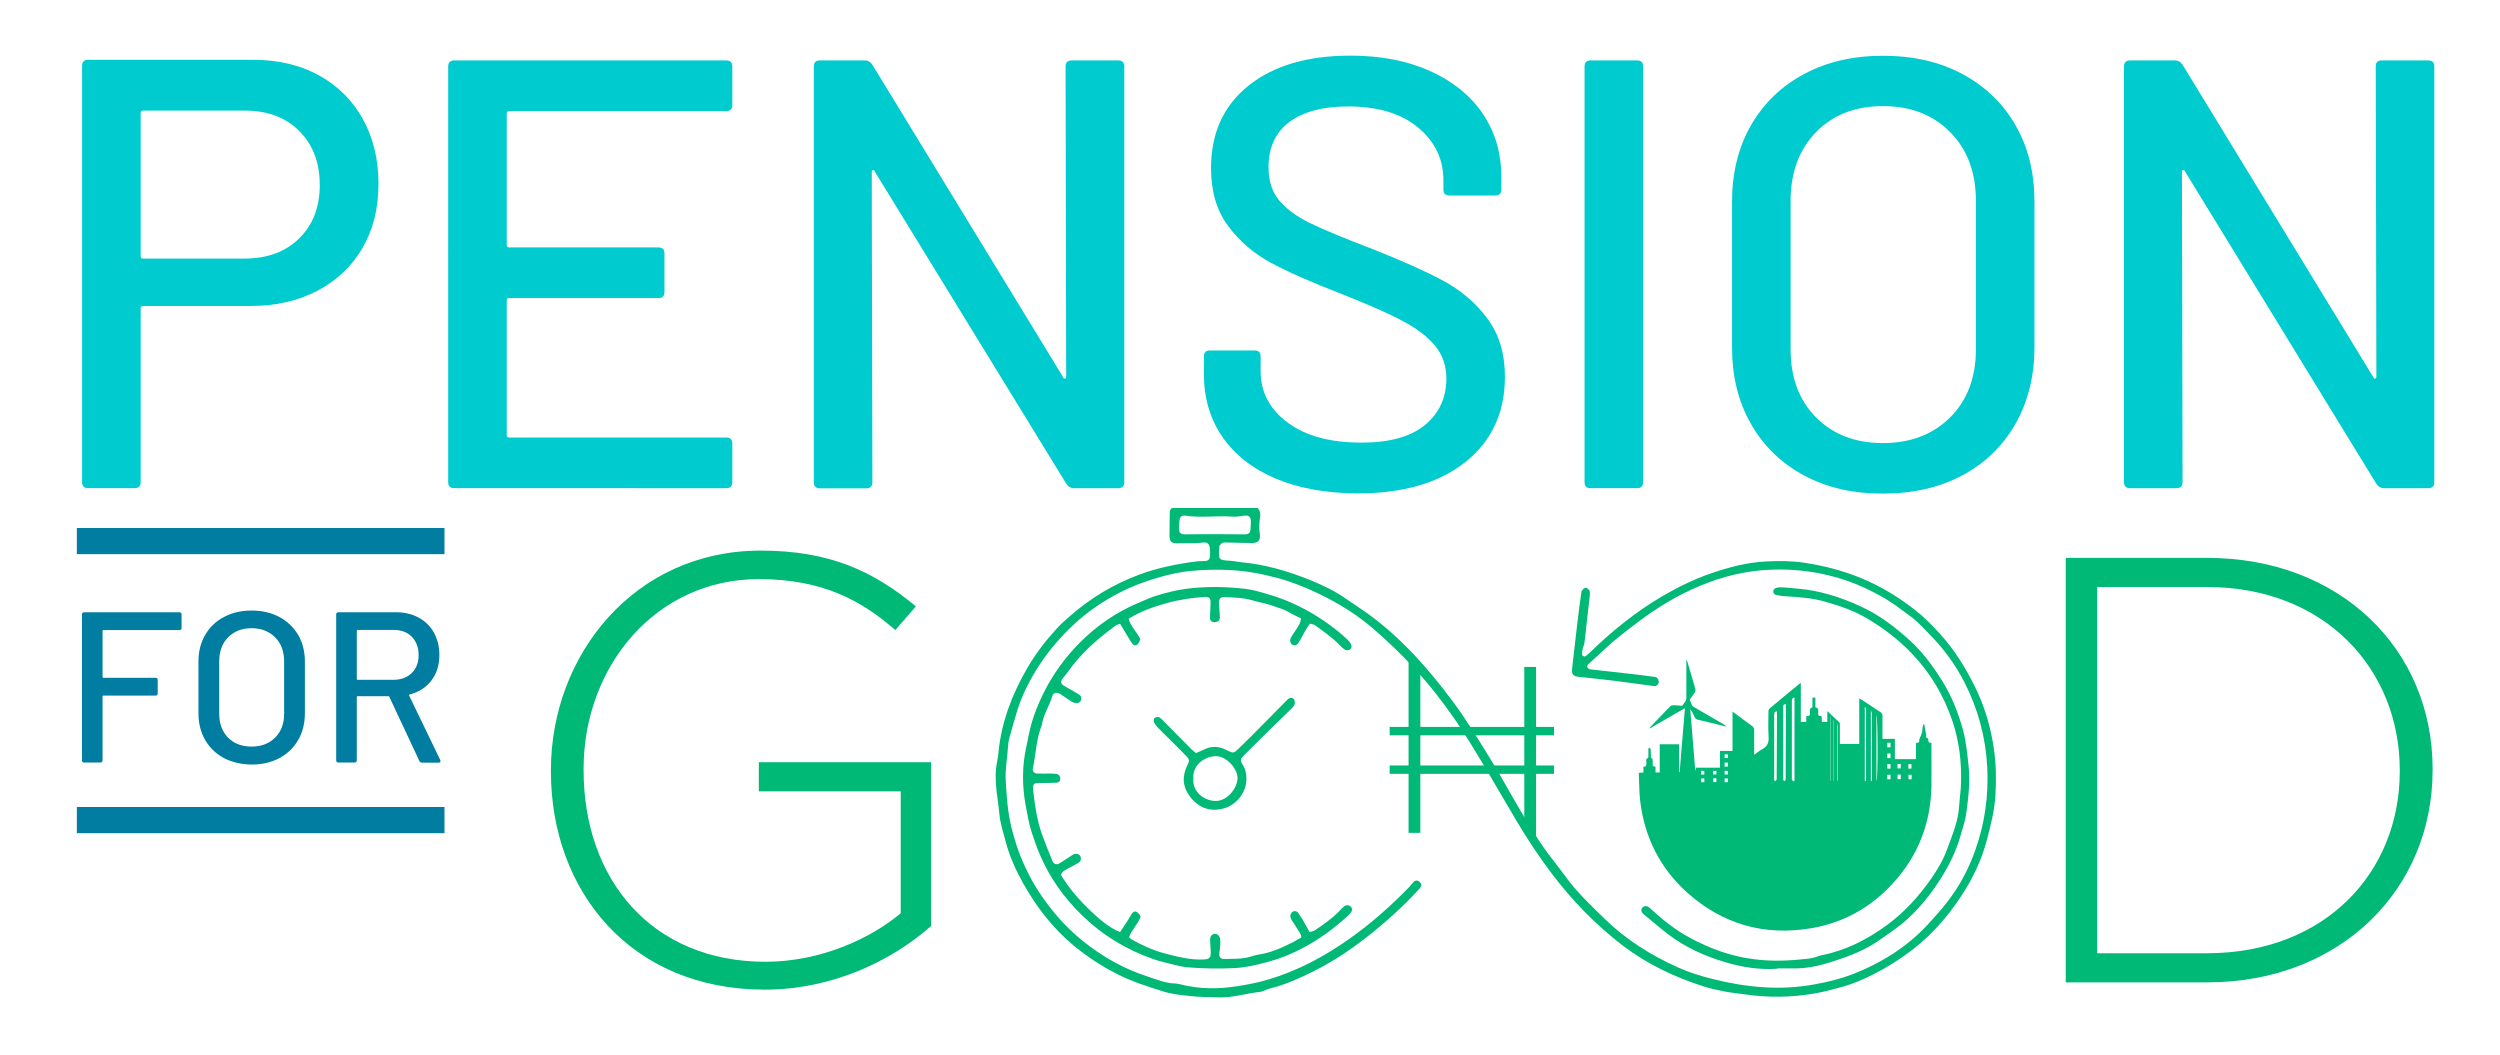
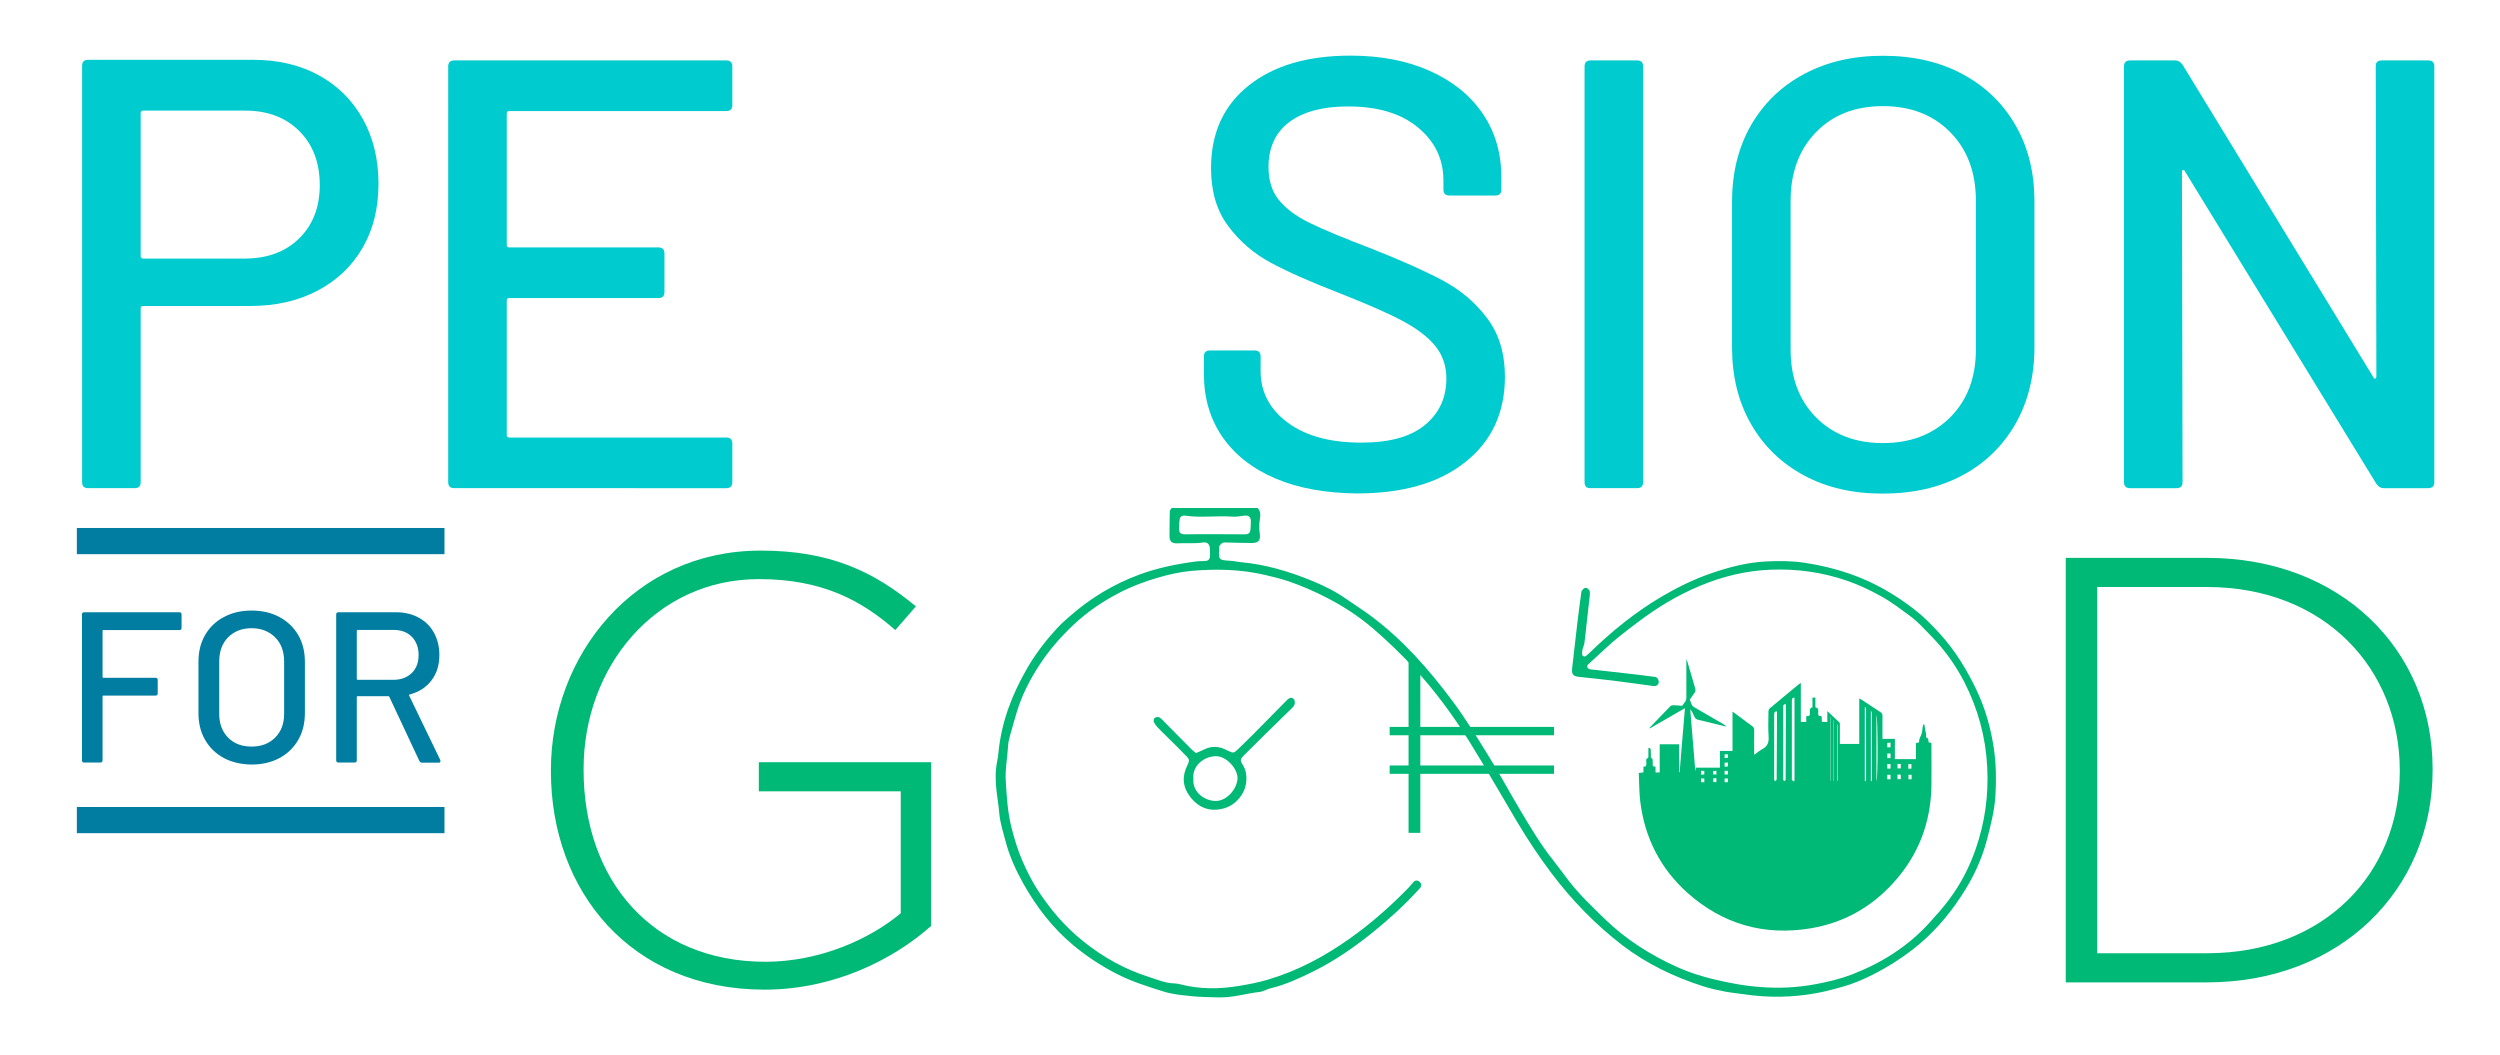
<svg xmlns="http://www.w3.org/2000/svg" id="Layer_1" x="0px" y="0px" viewBox="0 0 1613.7 681.2" style="enable-background:new 0 0 1613.7 681.2;" xml:space="preserve">
  <style type="text/css">
	.st0{fill:#00CBCF;}
	.st1{fill:#00B976;}
	.st2{fill:#007DA0;}
	.st3{fill:none;}
</style>
  <path class="st0" d="M205.8,48.6c12.2,6.7,21.7,16.1,28.4,28.2c6.7,12.1,10.1,26,10.1,41.8c0,15.8-3.4,29.6-10.3,41.4  c-6.8,11.8-16.5,21-29,27.6c-12.5,6.6-26.9,9.9-43.2,9.9H92.4c-1.1,0-1.6,0.5-1.6,1.6v112.1c0,2.6-1.3,3.9-3.9,3.9h-30  c-2.6,0-3.9-1.3-3.9-3.9V42.5c0-2.6,1.3-3.9,3.9-3.9h106.5C179.4,38.6,193.6,41.9,205.8,48.6 M193.2,153.8  c8.8-8.7,13.2-20.1,13.2-34.3c0-14.5-4.4-26.1-13.2-34.9c-8.8-8.8-20.5-13.2-34.9-13.2H92.4c-1.1,0-1.6,0.5-1.6,1.6v92.3  c0,1.1,0.5,1.6,1.6,1.6h65.9C172.7,166.8,184.4,162.5,193.2,153.8" />
  <path class="st0" d="M468.8,71.7H328.7c-1.1,0-1.6,0.5-1.6,1.6v84.8c0,1.1,0.5,1.6,1.6,1.6H425c2.6,0,3.9,1.3,3.9,3.9v24.9  c0,2.6-1.3,3.9-3.9,3.9h-96.3c-1.1,0-1.6,0.5-1.6,1.6v86.8c0,1.1,0.5,1.6,1.6,1.6h140.1c2.6,0,3.9,1.3,3.9,3.9v24.9  c0,2.6-1.3,3.9-3.9,3.9H293.2c-2.6,0-3.9-1.3-3.9-3.9V42.9c0-2.6,1.3-3.9,3.9-3.9h175.6c2.6,0,3.9,1.3,3.9,3.9v24.9  C472.8,70.4,471.4,71.7,468.8,71.7" />
-   <path class="st0" d="M691.8,39h30c2.6,0,3.9,1.3,3.9,3.9v268.3c0,2.6-1.3,3.9-3.9,3.9h-28.8c-1.8,0-3.4-0.9-4.7-2.8L564.7,110.8  c-0.3-0.8-0.7-1.1-1.2-1c-0.5,0.1-0.8,0.6-0.8,1.4l0.4,200.1c0,2.6-1.3,3.9-3.9,3.9h-30c-2.6,0-3.9-1.3-3.9-3.9V42.9  c0-2.6,1.3-3.9,3.9-3.9h29.2c1.8,0,3.4,0.9,4.7,2.8l123.1,201.6c0.3,0.8,0.7,1.1,1.2,1c0.5-0.1,0.8-0.6,0.8-1.4l-0.4-200.1  C687.8,40.3,689.1,39,691.8,39" />
  <path class="st0" d="M823.4,308.9c-14.9-6.3-26.3-15.3-34.3-26.8c-8-11.6-12-25.1-12-40.6v-11.4c0-2.6,1.3-3.9,3.9-3.9h28.8  c2.6,0,3.9,1.3,3.9,3.9v9.5c0,13.4,5.8,24.5,17.4,33.1c11.6,8.7,27.5,13,47.7,13c18.2,0,31.8-3.8,41-11.4c9.2-7.6,13.8-17.6,13.8-30  c0-8.1-2.4-15.1-7.1-20.9c-4.7-5.8-11.6-11.1-20.7-16c-9.1-4.9-22.3-10.7-39.7-17.6c-19.2-7.4-34.4-14.1-45.6-20.1  c-11.2-6-20.5-14-27.8-23.9c-7.4-9.9-11-22.3-11-37.3c0-22.6,8.1-40.4,24.3-53.3c16.2-12.9,38.1-19.3,65.7-19.3  c19.5,0,36.6,3.3,51.3,9.9c14.7,6.6,26.1,15.8,34.1,27.6c8,11.8,12,25.5,12,41v7.9c0,2.6-1.3,3.9-3.9,3.9h-29.6  c-2.6,0-3.9-1.3-3.9-3.9v-5.9c0-13.7-5.5-25.1-16.4-34.1c-10.9-9.1-26-13.6-45.2-13.6c-16.3,0-28.9,3.4-37.9,10.1  c-8.9,6.7-13.4,16.4-13.4,29c0,8.7,2.2,15.8,6.7,21.3c4.5,5.5,11.1,10.5,19.9,14.8c8.8,4.3,22.3,9.9,40.4,16.8  c18.7,7.4,33.8,14.1,45.4,20.3c11.6,6.2,21.2,14.3,28.8,24.5c7.6,10.1,11.4,22.7,11.4,37.7c0,23.1-8.5,41.5-25.5,55  c-17,13.6-40.3,20.3-70,20.3C855.8,318.3,838.2,315.2,823.4,308.9" />
  <path class="st0" d="M1022.8,311.2V42.9c0-2.6,1.3-3.9,3.9-3.9h30c2.6,0,3.9,1.3,3.9,3.9v268.3c0,2.6-1.3,3.9-3.9,3.9h-30  C1024.1,315.2,1022.8,313.9,1022.8,311.2" />
  <path class="st0" d="M1164.5,306.9c-14.7-7.9-26.2-19-34.3-33.3c-8.2-14.3-12.2-30.8-12.2-49.5v-93.9c0-18.7,4.1-35.1,12.2-49.3  c8.2-14.2,19.6-25.3,34.3-33.1c14.7-7.9,31.7-11.8,50.9-11.8c19.5,0,36.6,3.9,51.3,11.8c14.7,7.9,26.2,18.9,34.3,33.1  c8.2,14.2,12.2,30.6,12.2,49.3V224c0,18.7-4.1,35.2-12.2,49.5c-8.2,14.3-19.6,25.5-34.3,33.3c-14.7,7.9-31.8,11.8-51.3,11.8  C1196.2,318.7,1179.2,314.8,1164.5,306.9 M1258.8,269.4c11-11,16.6-25.6,16.6-43.8v-95.9c0-18.4-5.5-33.2-16.6-44.4  c-11-11.2-25.5-16.8-43.4-16.8c-17.9,0-32.3,5.6-43.2,16.8c-10.9,11.2-16.4,26-16.4,44.4v95.9c0,18.2,5.5,32.8,16.4,43.8  c10.9,11,25.3,16.6,43.2,16.6C1233.3,286,1247.7,280.4,1258.8,269.4" />
  <path class="st0" d="M1537.4,39h30c2.6,0,3.9,1.3,3.9,3.9v268.3c0,2.6-1.3,3.9-3.9,3.9h-28.8c-1.8,0-3.4-0.9-4.7-2.8l-123.5-201.6  c-0.3-0.8-0.7-1.1-1.2-1c-0.5,0.1-0.8,0.6-0.8,1.4l0.4,200.1c0,2.6-1.3,3.9-3.9,3.9h-30c-2.6,0-3.9-1.3-3.9-3.9V42.9  c0-2.6,1.3-3.9,3.9-3.9h29.2c1.8,0,3.4,0.9,4.7,2.8l123.1,201.6c0.3,0.8,0.7,1.1,1.2,1c0.5-0.1,0.8-0.6,0.8-1.4l-0.4-200.1  C1533.4,40.3,1534.7,39,1537.4,39" />
  <path class="st1" d="M756.3,327.9h55.5c2.1,2.3,1.8,4.9,1.4,7.2c-0.5,3.3-0.5,6.4,0,9.7c0.5,4-1,5.7-5.1,5.7  c-5.1,0-10.2-0.2-15.3-0.3c-1.2,0-2.5-0.2-3.6,0.2c-0.8,0.3-1.5,1.2-2.1,2c-0.2,0.3-0.1,0.8-0.1,1.2c-0.5,7.9-0.5,7.9,7.4,8.4  c2.2,0.1,4.4,0.7,6.7,0.9c15.6,1.4,30.4,5.8,44.8,11.6c8.1,3.3,16,7.1,23.2,12.2c5.3,3.7,10.9,7.2,16.1,11.1  c20.3,15.2,36.8,33.9,51.9,54.1c9.1,12.1,16.9,25,24.8,37.8c6.8,10.9,12.8,22.3,19.4,33.3c6.6,11,13.1,22.1,21.2,32.2  c3.3,4.2,6.4,8.5,9.6,12.7c7.1,9.3,15.6,17.3,23.9,25.4c13.8,13.4,29.8,23.4,47.2,31.2c7.2,3.2,14.8,5.6,22.6,7.5  c10.5,2.6,21.1,4.5,31.9,5.2c11.4,0.8,22.8,0.2,34.1-1.9c8.1-1.5,16-3.4,23.6-6.3c19.3-7.5,36.4-18.2,50.3-33.7  c4.1-4.5,8.2-9.1,11.9-14c7.6-10,13.4-21,17.5-32.8c6.1-17.3,8.6-35.1,7.6-53.6c-1-19.3-6-37.4-14.7-54.5  c-5.8-11.3-13.2-21.5-22.2-30.6c-4-4.1-7.8-8.4-12.4-11.8c-6.4-4.7-12.6-9.6-19.7-13.4c-7-3.9-14.1-7.2-21.6-9.8  c-15.8-5.4-32-7.7-48.7-7.1c-16.2,0.6-31.4,4.3-46.2,10.5c-14.4,6-27.6,14-40,23.4c-7.5,5.7-15,11.3-21.8,17.8  c-3.4,3.2-6.9,6.3-10.3,9.5c-0.4,0.4-0.7,1.2-0.6,1.6c0.3,0.6,1,1.4,1.7,1.5c10.3,1.2,20.6,2.3,30.9,3.5c3.6,0.4,7.3,0.9,10.9,1.4  c1.6,0.2,2.5,1.3,2.7,2.9c0.2,1.5-0.9,2.9-2.4,3c-0.4,0-0.8,0-1.2,0c-8.7-1.2-17.4-2.4-26.1-3.5c-7.3-0.9-14.6-1.6-21.9-2.4  c-3.9-0.4-4.7-1.8-4.3-5.7c1.2-10.1,2.3-20.2,3.5-30.4c0.7-5.9,1.5-11.7,2.3-17.6c0.1-0.6,0.1-1.3,0.4-1.8c0.6-0.8,1.2-1.7,2.1-1.9  c1.2-0.4,2.9,1.1,3.1,2.4c0.1,0.8,0,1.6,0,2.4c-0.7,6.5-1.5,13-2.2,19.4c-0.4,3.8-0.8,7.7-1.3,11.5c-0.2,1.2-0.8,2.3-1.1,3.5  c-0.3,1.2-0.4,2.4-0.4,3.6c0,1,1.4,1.8,2.2,1.3c0.8-0.6,1.6-1.2,2.3-1.9c14.4-14,29.8-26.6,47.2-36.8c10.1-5.9,20.5-11,31.5-14.8  c11.6-4,23.4-7.1,35.7-7.7c8.4-0.4,16.8-0.4,25,0.9c9.9,1.5,19.5,3.8,29,7.1c15.2,5.3,28.9,13.1,41.6,23c6,4.6,11.3,10,16.4,15.6  c10,11,17.6,23.5,23.9,36.8c5.6,11.9,9.1,24.5,11,37.4c1.5,10.1,1.6,20.3,1,30.5c-0.6,9.6-3,18.8-5.4,28.1  c-3.4,13.2-9.2,25.3-16.6,36.5c-8.6,13.2-18.9,24.9-31.5,34.7c-7.8,6-16.1,11.2-24.8,15.7c-6.7,3.4-13.6,6.4-20.9,8.4  c-5.5,1.5-11,3-16.6,4c-15.4,2.8-30.8,3-46.3,0.7c-4.2-0.6-8.5-1-12.7-1.8c-4.6-0.9-9.2-1.9-13.6-3.3c-18.8-6-36.4-14.4-52.2-26.4  c-17.6-13.5-32.9-29.3-46.2-47c-8-10.6-15.3-21.7-22.1-33.1c-10.1-17-19.9-34.2-30.3-51c-10.6-17-22.3-33.1-36-47.9  c-8.3-9-17.1-17.5-26.4-25.5c-9.2-7.9-19.2-14.4-30-20c-8.2-4.2-16.6-7.9-25.3-10.8c-4.6-1.5-9.4-2.7-14.2-3.8  c-15.9-3.8-32-4.1-48.1-2.7c-7.2,0.7-14.4,2.3-21.5,4.4c-8.9,2.6-17.4,5.8-25.5,10.1c-10.7,5.6-20.6,12.4-29.4,20.8  c-8,7.6-15.2,15.9-21.3,25.2c-6.3,9.6-11.5,19.7-14.8,30.7c-1.6,5.5-3.2,10.9-4.7,16.4c-0.5,1.8-0.8,3.6-0.9,5.4  c-0.4,7.5-2,15-1.5,22.6c0.6,10,1.2,19.9,3.6,29.7c1.9,7.5,4.1,14.9,7.2,22c2.7,6.1,5.7,12.2,9.3,17.9c8.2,12.8,17.9,24.3,29.8,33.8  c12.7,10.2,26.7,18.1,42.2,23c5.6,1.8,11.1,4.2,17.1,4.3c1.2,0,2.4,0.3,3.6,0.6c12.5,3.2,25.1,3.1,37.7,1c6.2-1,12.4-2.2,18.5-4  c19.4-5.7,36.9-15.1,53.2-26.7c13.7-9.7,26.2-20.8,37.9-32.8c1.1-1.2,2.1-2.5,3.2-3.7c1.1-1.1,2.6-1.1,3.8,0c1.2,1,1.4,2.6,0.5,3.8  c-0.6,0.8-1.4,1.5-2.1,2.3c-9,9.8-18.9,18.7-29.2,27c-11.6,9.3-23.9,17.8-37.3,24.5c-9.1,4.5-18.3,8.8-28.3,11.2  c-2.2,0.5-4.2,1.9-6.3,2.2c-9.1,1-18,3.9-27.2,3.6c-6.1-0.2-12.3-0.2-18.3-0.9c-5.9-0.6-11.9-1.2-17.4-3  c-9.9-3.1-19.7-6.2-29.1-10.9c-10.3-5.2-19.8-11.4-28.6-18.7c-13.5-11.2-24-24.9-32.6-40.2c-4.8-8.6-8.8-17.5-11.3-27  c-1.6-6.1-3.6-12.1-4.1-18.4c-0.4-4.9-1.3-9.7-1.8-14.6c-0.7-6.3-0.8-12.6,0.5-18.9c0.4-1.8,0.6-3.6,0.8-5.5  c1.9-19.8,8.9-37.9,18.9-55c5.4-9.2,11.9-17.6,19.1-25.4c2.5-2.7,5.3-5.1,8-7.5c13.3-11.7,28.2-20.7,44.9-26.9  c11.9-4.4,24.3-6.9,36.8-8.5c2-0.3,4.1-0.1,6.1-0.3c1.7-0.2,2.6-1.2,2.7-2.8c0.1-1.6,0.1-3.3,0-4.9c-0.2-3.2-1.6-4.7-4.6-4.2  c-5.5,0.8-11,0.2-16.5,0.5c-3.6,0.2-5-1.4-5-4.6c0-5.5,0.1-11,0.2-16.5C755.4,329.1,755.8,328.8,756.3,327.9 M783.3,344.8  L783.3,344.8c6.7,0.1,13.4,0,20.1,0.1c2.6,0,3.6-0.8,3.8-3.6c0.1-1.6,0.2-3.2,0.2-4.9c0-2.5-1.3-3.8-3.7-3.6  c-2.6,0.2-5.3,0.9-7.9,0.7c-10.3-0.8-20.7,0.9-31-0.7c-0.2,0-0.4,0-0.6,0c-1.4,0.1-2.4,0.8-2.7,2.1c-0.3,2-0.5,4-0.5,6  c0,3.1,1.1,4,4,4C771.1,344.8,777.2,344.8,783.3,344.8" />
-   <path class="st1" d="M845.7,402.5c-2.3,2.8-3.7,5.5-5.1,8.2c-0.8,1.6-1.8,3.2-2.8,4.7c-0.8,1-1.9,1.5-3.2,1  c-1.2-0.5-2.1-2.3-1.8-3.6c0.2-0.8,0.6-1.5,1-2.2c1.2-1.9,2.5-3.7,3.7-5.6c1-1.7,2.2-3.4,2.2-5.9c-2.9-1.4-5.9-2.7-8.6-4.4  c-2.7-1.6-5.7-2.2-8.5-3.3c-4.4-1.7-9-2.4-13.5-3.7c-6.2-1.9-12.5-2-18.8-2.3c-2.5-0.1-3.6,1.2-3.5,3.9c0.2,3.1,0.5,6.1,0.6,9.1  c0,2-1.1,3-3,3.2c-2.3,0.2-3.5-1-3.4-3.2c0.1-3.3,0.4-6.5,0.4-9.8c0-2.7-1.3-3.5-3.9-3.3c-8.1,0.6-16.2,1.7-24.1,3.9  c-8.6,2.4-17.1,5.3-24.9,10.2c1.4,5.2,5.5,8.6,7.6,13.3c-0.5,0.9-0.8,1.9-1.4,2.7c-1,1.4-2.6,1.6-3.6,0.3c-1.1-1.4-2.1-3-3-4.6  c-1.7-2.7-3.3-5.5-5.1-8.5c-1.2,0.5-2.3,0.7-3,1.3c-11.8,8.6-22.6,18.1-31,30.2c-1,1.5-2.3,2.8-3.4,4.3c-1,1.3-0.8,2.9,0.5,3.8  c1.9,1.3,3.9,2.3,5.8,3.4c1.6,0.9,3.2,1.8,4.7,2.8c1.1,0.7,1.7,1.8,1.3,3.2c-0.4,1.3-1.3,2.2-2.6,2.2c-1.1,0-2.5-0.2-3.4-0.8  c-2.6-1.6-5-3.4-7.6-5.1c-2-1.3-4.4-0.8-5,1.3c-1.9,6.4-5.9,12.1-6.8,18.8c-3.7,9-3.8,18.7-5.8,28c-0.4,1.8,0.8,3.2,2.7,3.3  c2.8,0.1,5.7,0,8.6,0c1.4,0,2.9,0.1,4.2,0.3c1.3,0.2,2.3,1.8,2.2,3.3c-0.1,1.4-1,2.3-2.4,2.3c-3.1,0.2-6.1,0.2-9.2,0.2  c-6.2-0.1-6.4,0.1-5.7,6.6c1,8.9,2.4,17.8,5.4,26.3c2.1,5.9,4.5,11.8,6.9,17.6c0.8,2,2.8,2.5,4.6,1.3c2.2-1.4,4.4-2.9,6.7-4.3  c0.7-0.4,1.3-1,2-1.3c1.7-0.9,3.5-0.5,4.4,0.7c1.1,1.6,0.7,3.7-1.1,4.7c-2.3,1.4-4.7,2.5-7,3.8c-1.6,0.9-3.3,1.6-4.2,3.9  c5,8.4,11.5,15.9,18.7,22.8c8.3,8,14.3,12.2,19.5,14.1c1.6-2.4,3.2-4.9,4.9-7.4c0.8-1.2,1.4-2.5,2.2-3.7c1.8-2.9,3.1-2.9,5.5-0.1  c0.3,0.3,0.3,0.7,0.6,1.4c-1.6,4.6-5.6,8.2-7.4,13c0.5,0.6,0.8,1.2,1.3,1.4c6.8,3.8,13.8,7.1,21.3,9.1c8.4,2.2,16.9,4.5,25.9,4  c3-0.2,4.2-1,4.2-4c0-3.1-0.4-6.1-0.4-9.2c0-2.6,2.7-4.2,4.7-2.9c0.9,0.6,1.7,1.9,1.8,2.9c0.2,2.2,0,4.5-0.2,6.7c-0.1,1-0.4,2-0.4,3  c-0.1,1.9,1.1,3.3,2.9,3.2c5.7-0.2,11.4,0.2,17-1.4c1.6-0.5,3.1-1,4.7-1.3c8.2-1.1,15.6-4.4,22.9-8.1c1.8-0.9,3.5-2,5.5-3.1  c-0.2-2.7-2.1-4.4-3.2-6.5c-0.9-1.6-2-3-3-4.6c-0.4-0.7-0.7-1.5-0.9-2.2c-0.3-1.3,0.6-3,1.9-3.5c1.3-0.5,2.4-0.1,3.2,1  c0.9,1.3,1.8,2.7,2.7,4.1c1.5,2.6,3,5.3,4.6,8.2c1.2-0.4,2.5-0.4,3.4-1.1c6.1-4.1,12.1-8.3,17.1-13.8c0.8-0.9,1.8-1.8,2.8-2.2  c1.1-0.5,2.4-0.2,3.4,0.8c1,1,0.9,2.3,0.2,3.4c-0.8,1.2-1.8,2.2-2.9,3.1c-8.8,8-18.3,14.9-28.9,20.4c-6.7,3.5-13.7,6.4-20.9,8.4  c-7.4,2-14.9,3.9-22.8,4.3c-10,0.5-20,0.3-30-0.5c-3-0.3-6-0.9-9-1.7c-4.5-1.2-9.1-2.1-13.5-3.7c-17.4-6.1-32.7-15.4-45.9-28.3  c-11.4-11.1-20.5-23.8-26.8-38.4c-2.1-4.8-3.8-9.8-5.5-14.8c-1.9-5.9-2.9-11.9-4-17.9c-2.3-12.6-2.3-25.2,0.5-37.7  c1.1-5,1.9-10,3.3-14.9c1.9-6.7,4.6-13.1,7.6-19.3c6.1-12.3,14.1-23.4,23.8-33.1c10.8-10.8,23.2-19.3,37.2-25.3  c4.5-1.9,9-4,13.7-5.3c5.7-1.7,11.4-3.1,17.3-3.9c12.8-1.7,25.7-1.5,38.5,0c4.6,0.5,9.2,1.9,13.7,3.2c17.3,4.9,32.8,13.4,46.7,24.7  c2.1,1.7,4,3.5,5.9,5.3c0.8,0.8,1.6,1.9,2,3c0.5,1.2,0.1,2.6-1.2,3.1c-0.8,0.3-2.1,0.5-2.8,0c-1.4-0.8-2.5-2-3.7-3.2  c-4.9-5-10.6-8.9-16.2-13C847.7,403.2,846.9,403,845.7,402.5" />
-   <path class="st1" d="M1147.2,625.3c-11.5,0.8-22.9-1-33.8-4.3c-13.1-3.9-25.6-9.5-36.6-17.9c-5.5-4.2-10.7-8.8-16.1-13.2  c-1.3-1.1-1.6-2.6-0.8-3.8c0.9-1.3,2.9-1.6,4.3-0.6c0.7,0.5,1.2,1.1,1.8,1.6c7.7,7,15.9,13.5,25.1,18.4c13,7,26.7,11.9,41.5,13.7  c11.7,1.5,23.2,0.9,34.8-0.4c1.6-0.2,3.2-0.6,4.8-1.1c1.2-0.3,2.3-0.9,3.5-1.1c15.5-3,29.2-10,41.9-19.2  c11.3-8.2,20.6-18.4,28.7-29.9c4.3-6.1,8-12.4,10.5-19.3c3.3-9.1,7.3-18.2,7.8-28.2c0.3-4.9,1.1-9.7,1.2-14.6  c0.4-13.6-1.2-27-5.5-39.8c-5.5-16.4-14.1-31.1-26.2-43.7c-8.7-9.1-18.5-16.6-29.3-22.9c-8.3-4.9-17.4-8-26.6-10.6  c-8.3-2.4-16.8-3-25.4-3.5c-2-0.1-4.1-0.4-6-0.8c-1.2-0.2-2.3-1-2.2-2.5c0.1-1.5,1.3-2,2.5-2.3c1.2-0.2,2.4-0.3,3.6-0.2  c3.5,0.2,6.9,0.6,10.3,0.9c13.6,1.2,26.4,5.3,38.7,10.8c12.4,5.5,23.1,13.5,33.2,22.7c8.1,7.4,14.4,16,20.2,25.1  c6.5,10.2,10.9,21.3,14.1,33c2,7.6,2.6,15.2,3.5,22.9c1.1,10.5-0.2,20.8-1.6,31.1c-0.6,4.4-2.2,8.7-3.4,13  c-3,11.3-8.4,21.6-14.8,31.3c-6.4,9.7-13.9,18.6-22.9,26.1c-4.9,4-10.1,7.5-15.3,11.1c-9,6.3-19.1,10.1-29.3,13.4  c-8.1,2.7-16.5,4.6-25.2,4.6H1147.2z" />
  <path class="st1" d="M772,486.1c2.1-0.9,3.8-1.6,5.4-2.4c4.5-2.2,9.1-2.1,13.6,0.1c0.6,0.3,1.1,0.6,1.6,0.8c3.5,1.6,3.8,1.6,6.4-0.9  c3.1-3,6.2-6,9.2-9c7.6-7.7,15.2-15.4,22.8-23.1c0.4-0.4,1-0.8,1.5-1c1-0.6,2.6,0.2,3,1.3c0.7,2,0.1,3.6-1.4,5  c-5.7,5.6-11.4,11.1-17.1,16.7c-4.8,4.7-9.6,9.5-14.3,14.2c-2,2-2.3,3.1-0.8,5.4c2.4,3.6,2.9,7.6,2.5,11.7  c-0.8,7.6-6.8,14.7-14.1,16.8c-8.9,2.6-16.4,0-22.1-7.4c-5-6.5-5.3-13.4-1.7-20.5c1.3-2.7,1.4-3.6-0.9-5.9c-3.8-4-7.8-7.8-11.7-11.7  c-2.3-2.3-4.7-4.6-6.9-6.9c-0.8-0.9-1.5-1.9-2.1-3c-0.6-1-0.1-2.9,0.9-3.2c0.9-0.3,2.2-0.4,2.8,0.1c1.3,0.9,2.4,2.2,3.5,3.3  c5.7,5.8,11.5,11.6,17.2,17.4C770,484.5,770.8,485.1,772,486.1 M770.3,502.4c-0.8,9.4,7.8,14.7,14.6,14.6  c7.3-0.1,13.7-8.1,13.9-14.6c0.2-6-7.1-14.5-14.2-14.3C776.6,488.4,769.6,494.6,770.3,502.4" />
  <polygon class="st1" points="916.8,537.6 909.2,537.6 909.2,425.7 916.8,430.9 " />
-   <polygon class="st1" points="983.9,430.5 991.5,430.5 991.5,542.4 983.9,537.2 " />
  <rect x="897" y="469.2" class="st1" width="106.1" height="5.4" />
  <rect x="897" y="494.1" class="st1" width="106.1" height="5.4" />
  <path class="st1" d="M1110.5,484.7h7.8v-25.4c1.7,1.3,3.1,2.3,4.5,3.3c2.7,2,5.4,4.1,8.1,6c1,0.7,1.4,1.5,1.4,2.7  c-0.1,5.1,0,10.2,0,15.9c1.9-1.3,3.3-2.6,5-3.5c3.5-1.8,4.6-4.4,4.3-8.3c-0.4-5.4-0.1-10.8-0.1-16.1c0-0.7,0.3-1.7,0.9-2.1  c6.2-5.3,12.6-10.4,18.8-15.6c0.3-0.2,0.6-0.4,1.2-0.8V466h3.5v-3.7c0.8-0.1,1.5-0.2,2-0.3c1.2-1.8-1.1-4.5,2-5.5v-6.2h1.9v6.2  c3.4,0.9,0.9,3.7,2.2,5.5c0.4,0.1,1,0.2,1.8,0.3c0.1,1.2,0.1,2.4,0.2,3.7h3.5v-7c2.9,2.7,5.4,5,7.8,7.3c0.4,0.4,0.3,1.2,0.3,1.8  c0,4,0,8,0,12.1h12.5v-29.4c0.7,0.4,1.2,0.6,1.6,0.9c4,2.6,8,5.3,12,7.9c1,0.6,1.4,1.3,1.4,2.5c-0.1,4.8,0,9.7,0,14.8h8v13.1h13.6  v-10.3c0.8-0.2,1.4-0.4,2.1-0.6c-0.4-2.2,1.2-3.9,1.7-5.9c0.5-1.9,0.3-3.9,1-5.7c0.3,0,0.6,0.1,0.6,0.1c0.4,2.2,0.8,4.5,1.2,6.7  c0.1,0.8-0.5,1.9,1.1,2.3c0.3,0.1,0.3,1.5,0.5,2.5c0.5,0.1,1.1,0.3,1.8,0.5v2.1c0,8.6,0.1,17.2,0,25.9c-0.5,24-8.7,45-25,62.7  c-14.3,15.6-32,25.4-52.9,28.9c-30,5-56.8-2.6-79.6-22.9c-17.6-15.8-27.7-35.8-30.5-59.3c-0.7-6-0.6-12-0.9-18.1  c1.2-0.1,2-0.2,3-0.3v-3.8c2,0.3,1.8-0.9,1.9-2.1c0.1-1.2-0.8-2.8,1.1-3.5c0.2-0.1,0.2-1.1,0.2-1.7c0-1.5,0-3,0-4.5l0.5-0.4  c0.4,0.4,1,0.7,1,1.2c0.1,1.1,0,2.3,0.1,3.5c0,0.9-0.3,1.9,0.9,2.4c0.3,0.2,0.2,1.4,0.3,2.2c0,0.8,0,1.7,0,2.6  c0.7,0.1,1.2,0.3,1.8,0.4v3.7h2.7v-18.2h12.5v18c0.1,0,0.3,0,0.4,0c-0.1,0.1,3.4-41.4,3.4-41.3c-7.7,4.5-15.2,8.7-22.9,13.2  c0.2-0.5,0.2-0.6,0.2-0.7c4.4-4.6,8.8-9.2,13.2-13.7c0.5-0.5,1.3-0.7,2-0.7c2,0,4,0.3,5.7,0.4c0.8-1.2,1.6-2.1,2.2-3.1  c0.3-0.6,0.5-1.3,0.5-2c0-8.1,0-16.2,0-24.9c0.4,0.9,0.6,1.2,0.7,1.6c1.7,5.7,3.3,11.4,5,17.1c0.3,1.2,0.3,2-0.5,3  c-1.1,1.5-2.1,3.1-3,4.3c0.6,1.4,1,2.6,1.5,3.7c0.3,0.5,0.9,0.9,1.4,1.2c6.4,3.7,12.9,7.5,19.3,11.2c0.5,0.3,1,0.7,1.4,1.3  c-2.9-0.7-5.8-1.4-8.6-2.1c-3.2-0.8-6.4-1.6-9.6-2.3c-1.2-0.3-1.9-0.9-2.4-2c-0.7-1.7-1.5-3.3-2.7-4.8c0.1,0,3.2,39.9,3.3,40  c0.2-1,0.3-1.5,0.4-2.3h15.5V484.7z M1157.7,504.4c0.2-0.1,0.4-0.3,0.6-0.4v-53.7c-1.6,0-1.7,1.1-1.7,2.4c0,16.6,0,33.1,0,49.7  c0,0.3-0.1,0.7,0,1C1157,503.7,1157.4,504.1,1157.7,504.4 M1152.7,454.5c-1.9,0.1-1.7,1.3-1.7,2.4c0,15.1,0,30.2,0,45.3  c0,0.5-0.1,0.9,0.1,1.3c0.1,0.3,0.5,0.6,0.7,0.6c0.3,0,0.7-0.4,0.7-0.6c0.1-0.5,0.1-1,0.1-1.5c0-10.9,0.1-21.8,0.1-32.6  C1152.8,464.5,1152.7,459.5,1152.7,454.5 M1147,459.2c-1.8,0-1.8,1.1-1.8,2.3c0,13.6,0,27.2,0,40.8c0,0.3-0.1,0.7,0,1  c0.1,0.4,0.4,0.7,0.6,1c0.3-0.3,0.8-0.6,0.9-0.9c0.2-0.6,0.1-1.3,0.1-1.9c0.1-12.6,0.1-25.1,0.2-37.7  C1147,462.2,1147,460.7,1147,459.2 M1207.6,504.2c0.2,0,0.3,0,0.5,0c0.1-0.4,0.2-0.8,0.2-1.2c0-14.2,0-28.4,0-42.5  c0-0.5-0.4-1-0.7-2V504.2z M1203.7,504.2c0.2,0,0.4,0,0.6,0c0.1-0.3,0.2-0.6,0.2-0.8c0-15.2,0-30.4,0-45.6c0-0.5-0.3-0.9-0.5-1.4  c-0.1,0-0.2,0.1-0.3,0.1V504.2z M1211.2,461.6v42.7C1212.3,502.4,1212.1,462.7,1211.2,461.6 M1181.5,462.8c-0.1,0-0.2-0.1-0.2-0.1  v41.4c0.1,0,0.2,0,0.2,0V462.8z M1186.1,467.7c-0.1,0-0.2,0-0.3,0V504c0.1,0,0.2,0,0.3,0V467.7z M1183.5,504.1c0.1,0,0.2,0,0.2,0  v-39.1h-0.2V504.1z M1224.8,502.9h2.1V500h-2.1V502.9z M1233.9,500.1h-2v2.9h2V500.1z M1220.3,500.1h-2.1v2.9h2.1V500.1z   M1231.8,493.1v3.1c0.8,0,1.4-0.1,2-0.1v-2.9H1231.8z M1224.8,496h2.1v-2.9h-2.1V496z M1220.3,493.2h-2.1v2.9h2.1V493.2z   M1220.3,486.4h-2.1v2.9h2.1V486.4z M1218.2,482.4h2.1v-3c-0.8,0-1.5,0.1-2.1,0.1V482.4z M1100.1,502.5h-2.1v2.4h2.1V502.5z   M1107.9,504.9v-2.6c-0.8,0-1.4,0.1-2,0.1v2.4H1107.9z M1113.2,504.9h2.1v-2.4h-2.1V504.9z M1113.2,494.9c0.9,0,1.5-0.1,2.1-0.1  v-2.6c-0.8,0-1.4,0.1-2.1,0.1V494.9z M1115.3,497.6h-2.1v2.3h2.1V497.6z M1105.8,499.9h2.1v-2.4c-0.8,0.1-1.5,0.1-2.1,0.2V499.9z   M1098,497.5v2.5c0.8,0,1.4-0.1,2.1-0.1v-2.3C1099.4,497.6,1098.8,497.5,1098,497.5 M1113.2,486.8v2.5c0.8,0,1.4-0.1,2.1-0.1v-2.3  H1113.2z" />
  <path class="st1" d="M355.6,497.9v-0.8c0-74,53.6-141.7,135.4-141.7c44.6,0,72.8,13.3,100.2,36l-13.3,15.3  c-21.5-18.8-46.6-32.9-88.1-32.9c-66.5,0-113.1,56.4-113.1,122.5v0.8c0,70.8,44.2,123.7,117.4,123.7c34.8,0,67.3-14.5,87.3-31.3  v-78.7h-91.6V492H601v105.7c-24.7,21.9-63,41.1-107.6,41.1C406.9,638.7,355.6,575,355.6,497.9" />
  <path class="st1" d="M1333.4,360.1h91.2c86.1,0,145.6,59.1,145.6,136.2v0.8c0,77.1-59.5,137-145.6,137h-91.2V360.1z M1353.7,378.9  v236.4h70.8c76.3,0,124.5-52.1,124.5-117.4v-0.8c0-65-48.1-118.2-124.5-118.2H1353.7z" />
  <path class="st2" d="M115.8,406.7H66.7c-0.4,0-0.5,0.2-0.5,0.6V437c0,0.4,0.2,0.5,0.5,0.5h33.7c0.9,0,1.4,0.5,1.4,1.4v8.7  c0,0.9-0.5,1.4-1.4,1.4H66.7c-0.4,0-0.5,0.2-0.5,0.6v41.2c0,0.9-0.5,1.4-1.4,1.4H54.3c-0.9,0-1.4-0.5-1.4-1.4v-94.2  c0-0.9,0.5-1.4,1.4-1.4h61.5c0.9,0,1.4,0.5,1.4,1.4v8.7C117.2,406.2,116.7,406.7,115.8,406.7" />
  <path class="st2" d="M144.5,489.3c-5.2-2.8-9.2-6.7-12.1-11.7c-2.9-5-4.3-10.8-4.3-17.4v-33c0-6.6,1.4-12.3,4.3-17.3  c2.9-5,6.9-8.9,12.1-11.6c5.2-2.8,11.1-4.2,17.9-4.2c6.8,0,12.8,1.4,18,4.2c5.2,2.8,9.2,6.7,12.1,11.6c2.9,5,4.3,10.8,4.3,17.3v33  c0,6.6-1.4,12.4-4.3,17.4c-2.9,5-6.9,8.9-12.1,11.7c-5.2,2.8-11.2,4.2-18,4.2C155.6,493.4,149.6,492,144.5,489.3 M177.6,476.1  c3.9-3.9,5.8-9,5.8-15.4V427c0-6.5-1.9-11.7-5.8-15.6c-3.9-3.9-9-5.9-15.2-5.9c-6.3,0-11.3,2-15.2,5.9c-3.8,3.9-5.7,9.1-5.7,15.6  v33.7c0,6.4,1.9,11.5,5.7,15.4c3.8,3.9,8.9,5.8,15.2,5.8C168.6,481.9,173.7,480,177.6,476.1" />
  <path class="st2" d="M270.7,491.2l-19.4-41.4c-0.1-0.3-0.3-0.4-0.5-0.4h-20c-0.4,0-0.5,0.2-0.5,0.5v40.9c0,0.9-0.5,1.4-1.4,1.4  h-10.5c-0.9,0-1.4-0.5-1.4-1.4v-94.2c0-0.9,0.5-1.4,1.4-1.4h37.3c5.5,0,10.4,1.2,14.6,3.5c4.2,2.3,7.5,5.5,9.8,9.7  c2.3,4.2,3.5,9,3.5,14.4c0,6.5-1.7,11.9-5.1,16.4c-3.4,4.5-8.1,7.5-14.1,9.1c-0.4,0.2-0.5,0.4-0.3,0.7l20.1,41.6  c0.1,0.2,0.1,0.4,0.1,0.7c0,0.6-0.4,1-1.1,1h-10.9C271.5,492.2,271,491.8,270.7,491.2 M230.3,407.2v31c0,0.4,0.2,0.6,0.5,0.6H254  c4.9,0,8.8-1.5,11.8-4.4c3-2.9,4.4-6.8,4.4-11.6c0-4.9-1.5-8.8-4.4-11.8c-3-3-6.9-4.4-11.8-4.4h-23.1  C230.4,406.7,230.3,406.9,230.3,407.2" />
  <rect x="49.6" y="340.8" class="st2" width="237.3" height="16.9" />
  <rect x="49.6" y="520.9" class="st2" width="237.3" height="16.9" />
  <rect y="-1400.8" class="st3" width="1632" height="908" />
</svg>